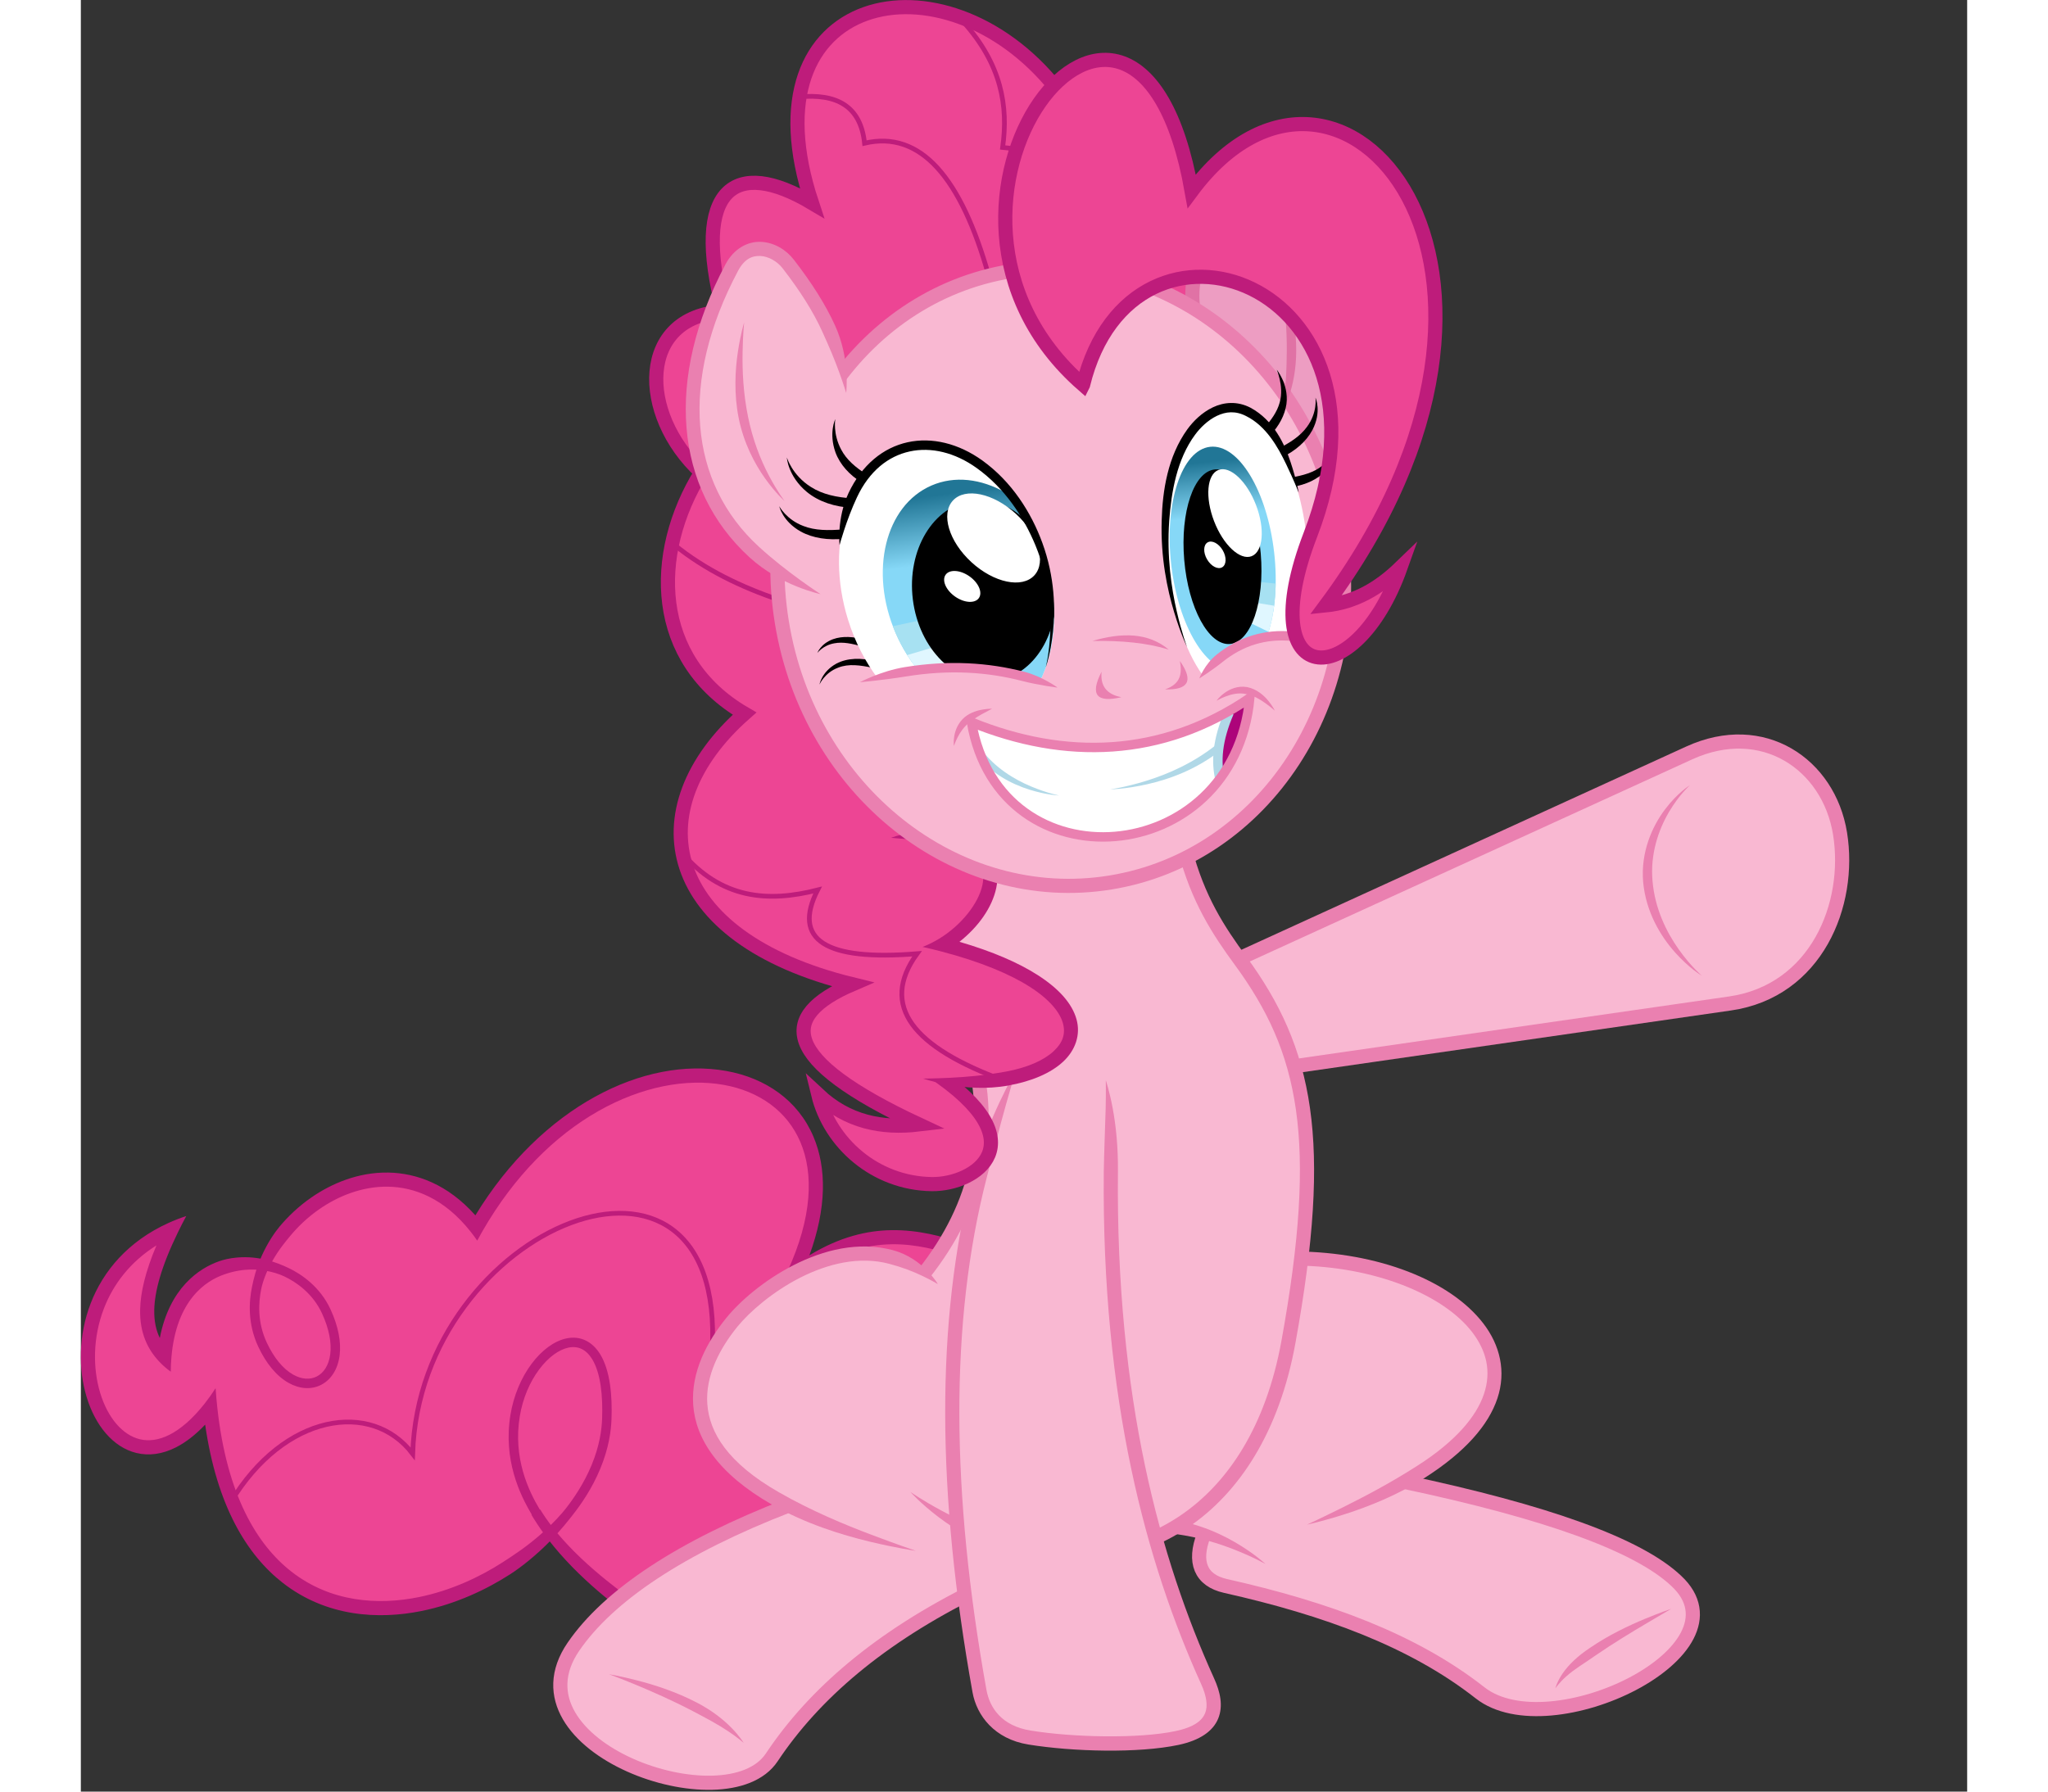
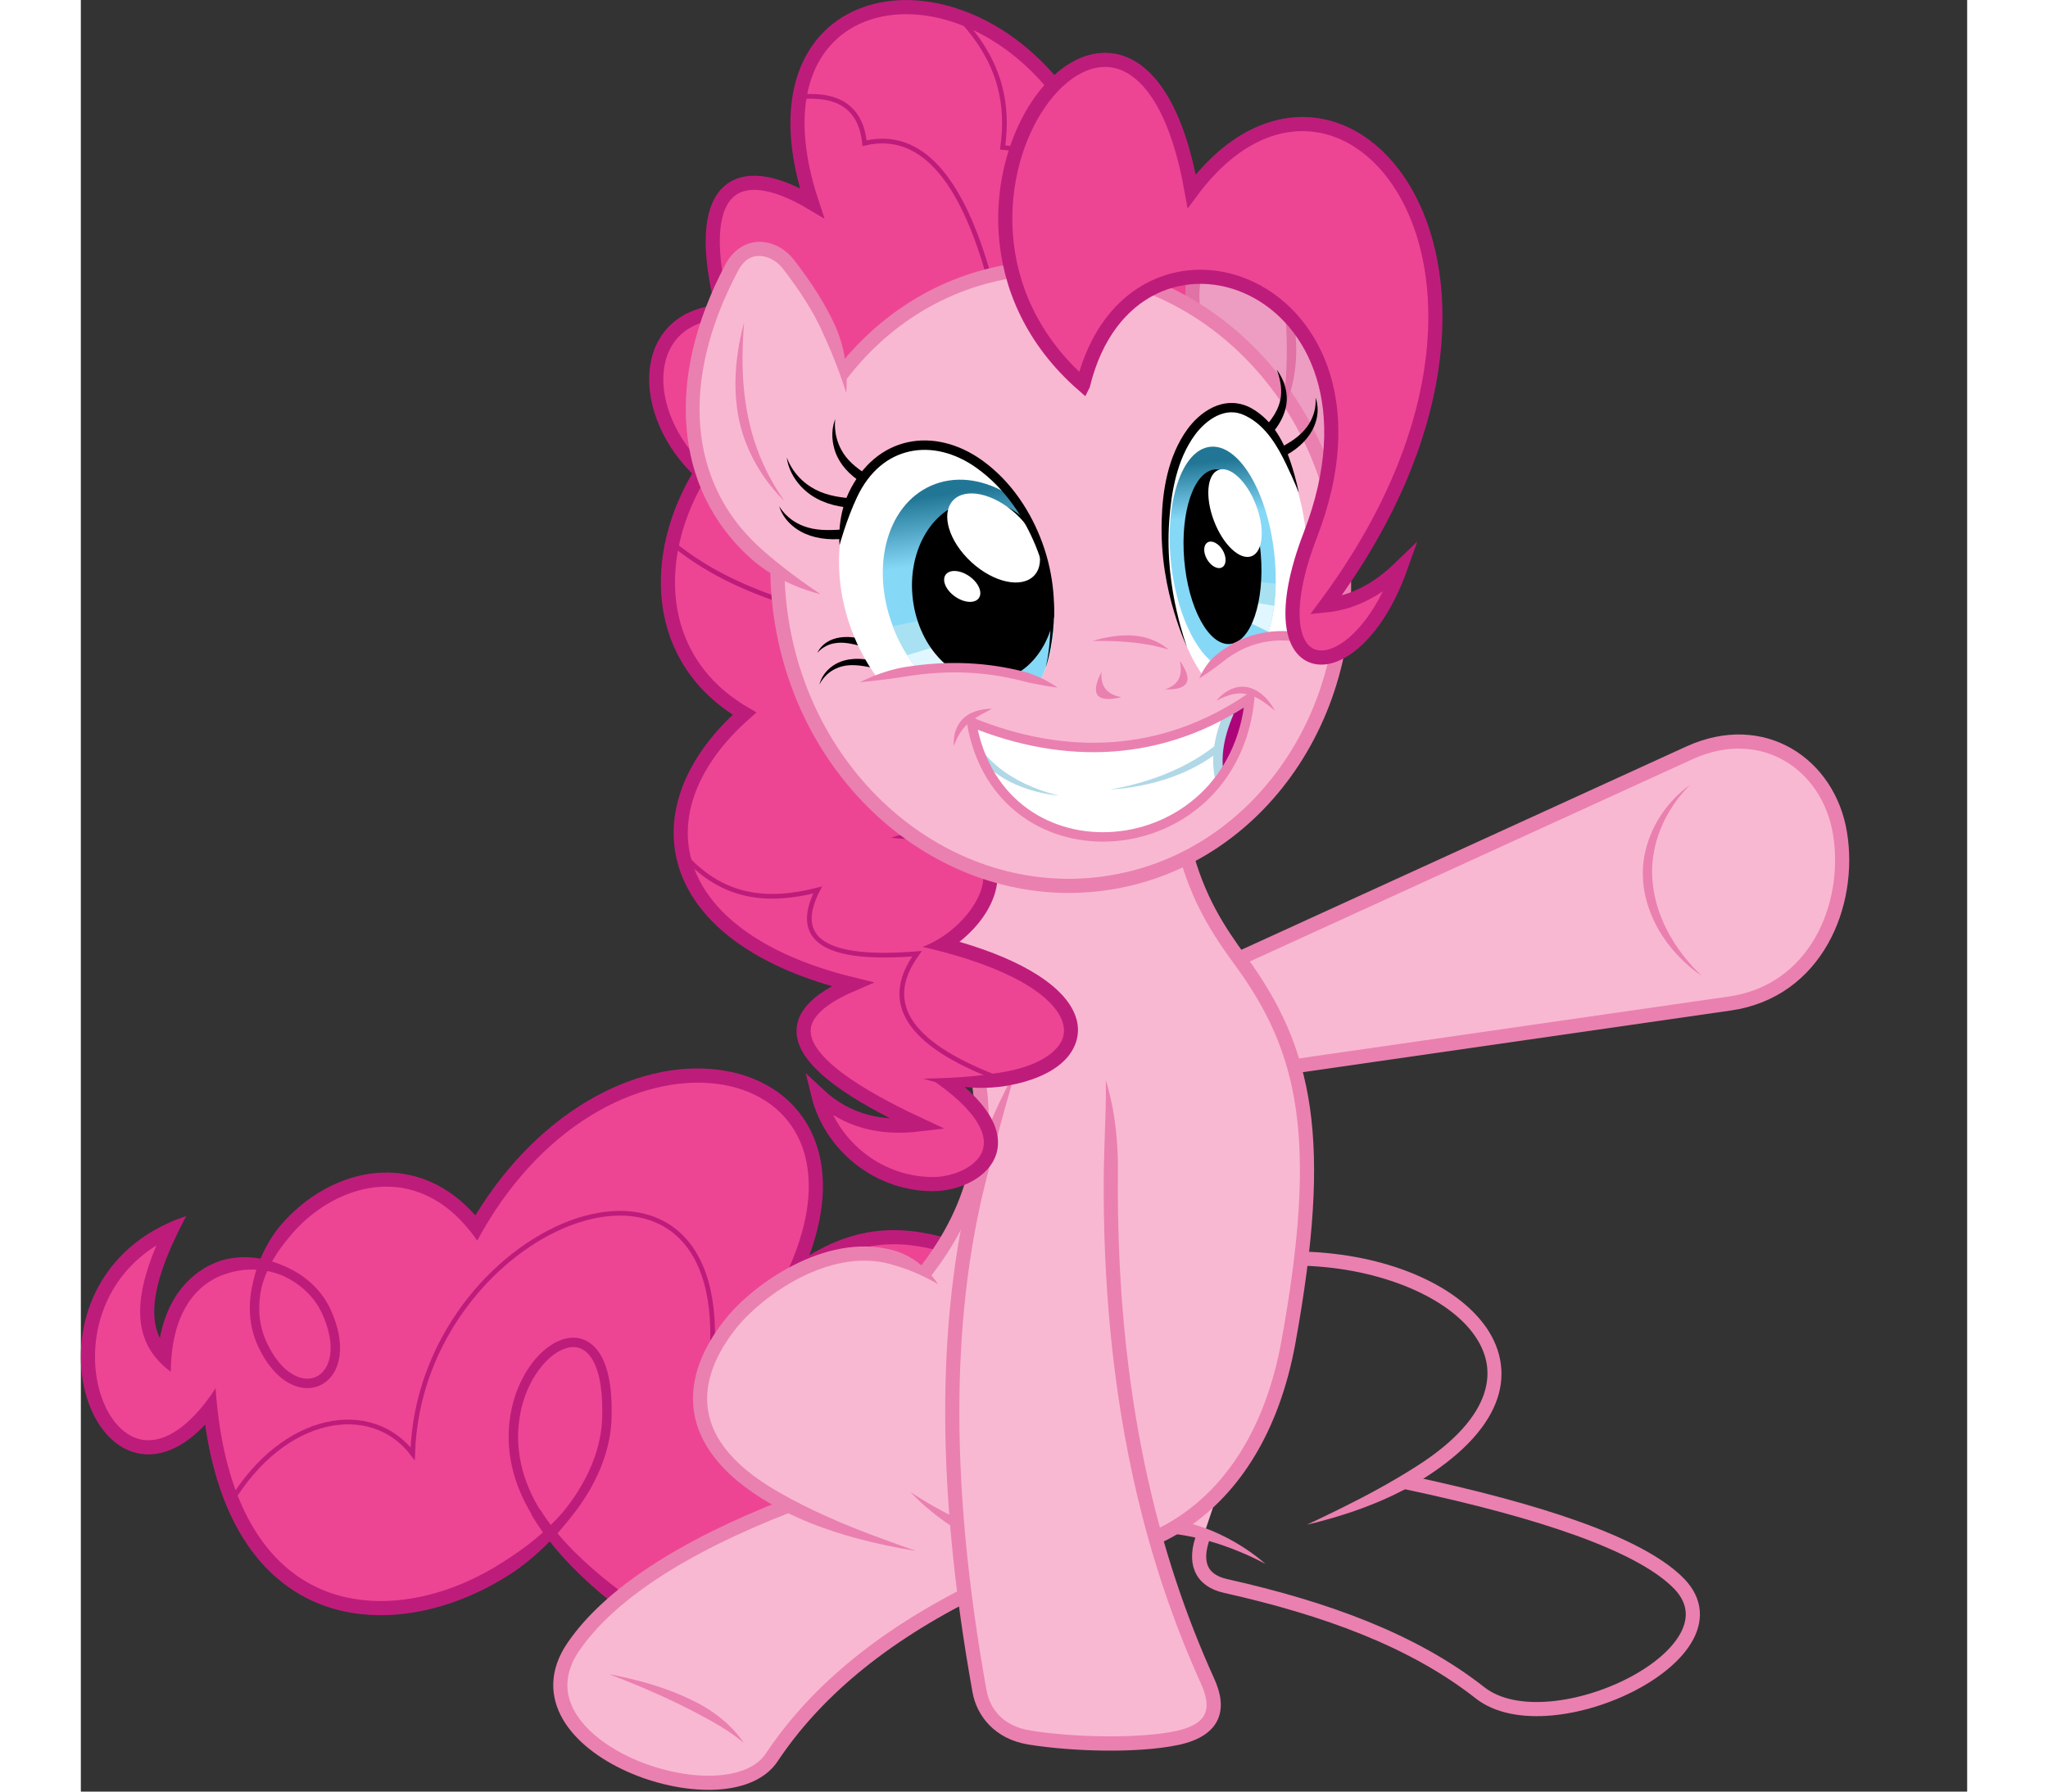
<svg xmlns="http://www.w3.org/2000/svg" xmlns:ns1="http://www.inkscape.org/namespaces/inkscape" xmlns:ns2="http://sodipodi.sourceforge.net/DTD/sodipodi-0.dtd" xmlns:xlink="http://www.w3.org/1999/xlink" width="400" height="350" id="svg2" version="1.1" ns1:version="0.48+devel r13151" viewBox="0 0 400 380" ns2:docname="Vector.svg" ns1:export-filename="/home/dasprid/Pictures/Vector/Mane 6 &amp; Spike/Pinkie Pie/Pinkie found it/Export" ns1:export-xdpi="1440" ns1:export-ydpi="1440">
  <rect x="0" y="0" width="400" height="380" fill="#333333" stroke="none" />
  <defs id="defs4">
    <ns1:path-effect effect="clone_original" linkedpath="#path4405" id="path-effect4411" is_visible="true" />
    <ns1:path-effect effect="powerstroke" id="path-effect4407" is_visible="true" offset_points="0,1.5 | 0.522,1.085 | 0.522,1 | 2.192,1 | 2.339,1.5 | 7.185,1 | 5.733,1 | 5.423,1.5 | 7.378,1.5 | 2,1 | 10,1.5" sort_points="true" interpolator_type="CubicBezierSmooth" interpolator_beta="0.2" start_linecap_type="butt" linejoin_type="extrp_arc" miter_limit="4" end_linecap_type="butt" />
    <ns1:path-effect effect="clone_original" linkedpath="#path4380" id="path-effect4399" is_visible="true" />
    <ns1:path-effect effect="clone_original" linkedpath="#path4388" id="path-effect4394" is_visible="true" />
    <ns1:path-effect effect="taper_stroke" id="path-effect4392" is_visible="true" stroke_width="2" attach_start="0.5" end_offset="0.5" smoothing="0.5" jointype="extrapolated" miter_limit="100" />
    <ns1:path-effect effect="taper_stroke" id="path-effect4386" is_visible="true" stroke_width="3" attach_start="1e-07" end_offset="1" smoothing="0.5" jointype="extrapolated" miter_limit="100" />
    <ns1:path-effect effect="taper_stroke" id="path-effect4382" is_visible="true" stroke_width="3" attach_start="0.152" end_offset="1e-07" smoothing="0.5" jointype="extrapolated" miter_limit="100" />
    <ns1:path-effect effect="clone_original" linkedpath="#path4358" id="path-effect4374" is_visible="true" />
    <ns1:path-effect effect="clone_original" linkedpath="#path4344" id="path-effect4369" is_visible="true" />
    <ns1:path-effect effect="clone_original" linkedpath="#path4340" id="path-effect4364" is_visible="true" />
    <ns1:path-effect effect="taper_stroke" id="path-effect4362" is_visible="true" stroke_width="2" attach_start="0.5" end_offset="0.5" smoothing="0.5" jointype="extrapolated" miter_limit="100" />
    <ns1:path-effect effect="taper_stroke" id="path-effect4356" is_visible="true" stroke_width="2" attach_start="0.5" end_offset="0.5" smoothing="0.5" jointype="extrapolated" miter_limit="100" />
    <ns1:path-effect effect="taper_stroke" id="path-effect4352" is_visible="true" stroke_width="3" attach_start="0.26" end_offset="0.284" smoothing="0.5" jointype="extrapolated" miter_limit="100" />
    <ns1:path-effect effect="taper_stroke" id="path-effect4346" is_visible="true" stroke_width="3" attach_start="0.237" end_offset="0.2" smoothing="0.5" jointype="extrapolated" miter_limit="100" />
    <ns1:path-effect effect="taper_stroke" id="path-effect4342" is_visible="true" stroke_width="3" attach_start="1e-07" end_offset="0.235" smoothing="0.5" jointype="extrapolated" miter_limit="100" />
    <ns1:path-effect effect="clone_original" linkedpath="#path4331" id="path-effect4335" is_visible="true" />
    <ns1:path-effect effect="taper_stroke" id="path-effect4333" is_visible="true" stroke_width="3" attach_start="0.2" end_offset="1" smoothing="0.5" jointype="extrapolated" miter_limit="100" />
    <ns1:path-effect effect="clone_original" linkedpath="#path4310" id="path-effect4326" is_visible="true" />
    <ns1:path-effect effect="taper_stroke" id="path-effect4308" is_visible="true" stroke_width="3" attach_start="0.2" end_offset="0.2" smoothing="0.5" jointype="extrapolated" miter_limit="100" />
    <ns1:path-effect effect="taper_stroke" id="path-effect4289" is_visible="true" stroke_width="2" attach_start="0.5" end_offset="0.5" smoothing="0.5" jointype="extrapolated" miter_limit="100" />
    <ns1:path-effect effect="ellipse_5pts" id="path-effect4287" is_visible="true" />
    <ns1:path-effect effect="taper_stroke" id="path-effect4279" is_visible="true" stroke_width="2" attach_start="1e-07" end_offset="1" smoothing="0.5" jointype="extrapolated" miter_limit="100" />
    <ns1:path-effect effect="taper_stroke" id="path-effect4277" is_visible="true" stroke_width="2" attach_start="1e-07" end_offset="1" smoothing="0.5" jointype="extrapolated" miter_limit="100" />
    <ns1:path-effect effect="taper_stroke" id="path-effect4275" is_visible="true" stroke_width="2" attach_start="1e-07" end_offset="1" smoothing="0.5" jointype="extrapolated" miter_limit="100" />
    <ns1:path-effect effect="taper_stroke" id="path-effect4267" is_visible="true" stroke_width="2" attach_start="1" end_offset="0.411" smoothing="0.5" jointype="extrapolated" miter_limit="100" />
    <ns1:path-effect effect="ellipse_5pts" id="path-effect4256" is_visible="true" />
    <ns1:path-effect effect="taper_stroke" id="path-effect4252" is_visible="true" stroke_width="2" attach_start="0.2" end_offset="0.2" smoothing="0.5" jointype="extrapolated" miter_limit="100" />
    <linearGradient ns1:collect="always" id="linearGradient4227">
      <stop style="stop-color:#217696;stop-opacity:1" offset="0" id="stop4229" />
      <stop style="stop-color:#86d8f7;stop-opacity:1" offset="1" id="stop4231" />
    </linearGradient>
    <ns1:path-effect effect="ellipse_5pts" id="path-effect4225" is_visible="true" />
    <ns1:path-effect effect="ellipse_5pts" id="path-effect4213" is_visible="true" />
    <ns1:path-effect effect="ellipse_5pts" id="path-effect4209" is_visible="true" />
    <ns1:path-effect effect="ellipse_5pts" id="path-effect4205" is_visible="true" />
    <ns1:path-effect effect="clone_original" linkedpath="#path4178" id="path-effect4198" is_visible="true" />
    <ns1:path-effect effect="taper_stroke" id="path-effect4194" is_visible="true" stroke_width="1.5" attach_start="1e-07" end_offset="1" smoothing="0.5" jointype="extrapolated" miter_limit="100" />
    <ns1:path-effect effect="taper_stroke" id="path-effect4190" is_visible="true" stroke_width="1.5" attach_start="1e-07" end_offset="1" smoothing="0.5" jointype="extrapolated" miter_limit="100" />
    <ns1:path-effect effect="taper_stroke" id="path-effect4176" is_visible="true" stroke_width="1.5" attach_start="0.5" end_offset="0.5" smoothing="0.5" jointype="extrapolated" miter_limit="100" />
    <ns1:path-effect effect="taper_stroke" id="path-effect4172" is_visible="true" stroke_width="1.5" attach_start="0.5" end_offset="0.5" smoothing="0.5" jointype="extrapolated" miter_limit="100" />
    <ns1:path-effect effect="clone_original" linkedpath="#path4112" id="path-effect4159" is_visible="true" />
    <ns1:path-effect effect="taper_stroke" id="path-effect4157" is_visible="true" stroke_width="1.5" attach_start="1e-07" end_offset="1" smoothing="0.5" jointype="extrapolated" miter_limit="100" />
    <ns1:path-effect effect="taper_stroke" id="path-effect4155" is_visible="true" stroke_width="1.5" attach_start="1e-07" end_offset="1" smoothing="0.5" jointype="extrapolated" miter_limit="100" />
    <ns1:path-effect effect="taper_stroke" id="path-effect4153" is_visible="true" stroke_width="2" attach_start="1e-07" end_offset="1" smoothing="0.5" jointype="extrapolated" miter_limit="100" />
    <ns1:path-effect effect="taper_stroke" id="path-effect4151" is_visible="true" stroke_width="2" attach_start="1e-07" end_offset="1" smoothing="0.5" jointype="extrapolated" miter_limit="100" />
    <ns1:path-effect effect="doeffectstacktest" id="path-effect4149" is_visible="true" step="1" point_param="0,0" path_param="M 0,100 100,0" />
    <ns1:path-effect effect="taper_stroke" id="path-effect4818" is_visible="true" stroke_width="2" attach_start="1e-07" end_offset="1" smoothing="0.5" jointype="extrapolated" miter_limit="100" />
    <ns1:path-effect effect="taper_stroke" id="path-effect4214" is_visible="true" stroke_width="2" attach_start="1" end_offset="0.2" smoothing="0.5" jointype="extrapolated" miter_limit="100" />
    <ns1:path-effect effect="ellipse_5pts" id="path-effect4201" is_visible="true" />
    <ns1:path-effect effect="taper_stroke" id="path-effect4195" is_visible="true" stroke_width="2" attach_start="0.2" end_offset="0.2" smoothing="0.5" jointype="extrapolated" miter_limit="100" />
    <ns1:path-effect effect="ellipse_5pts" id="path-effect4193" is_visible="true" />
    <linearGradient ns1:collect="always" id="linearGradient4148">
      <stop style="stop-color:#217696;stop-opacity:1" offset="0" id="stop4150" />
      <stop style="stop-color:#86d8f7;stop-opacity:1" offset="1" id="stop4152" />
    </linearGradient>
    <ns1:path-effect effect="ellipse_5pts" id="path-effect4146" is_visible="true" />
    <ns1:path-effect effect="ellipse_5pts" id="path-effect4134" is_visible="true" />
    <ns1:path-effect effect="ellipse_5pts" id="path-effect4130" is_visible="true" />
    <ns1:path-effect effect="ellipse_5pts" id="path-effect4126" is_visible="true" />
    <ns1:path-effect effect="taper_stroke" id="path-effect4118" is_visible="true" stroke_width="2" attach_start="0.5" end_offset="0.5" smoothing="0.5" jointype="extrapolated" miter_limit="100" />
    <ns1:path-effect effect="taper_stroke" id="path-effect4114" is_visible="true" stroke_width="3" attach_start="0.2" end_offset="0.512" smoothing="0.5" jointype="extrapolated" miter_limit="100" />
    <clipPath clipPathUnits="userSpaceOnUse" id="clipPath4152">
      <rect style="color:#000000;color-interpolation:sRGB;color-interpolation-filters:linearRGB;fill:#ffffff;fill-opacity:1;fill-rule:nonzero;stroke:none;stroke-width:8;paint-order:normal;marker:none;visibility:visible;display:inline;overflow:visible;isolation:auto;mix-blend-mode:normal;enable-background:accumulate;clip-rule:nonzero;color-rendering:auto;image-rendering:auto;shape-rendering:auto;text-rendering:auto" id="rect4154" width="865.714" height="818.571" x="-150" y="172.362" />
    </clipPath>
    <clipPath clipPathUnits="userSpaceOnUse" id="clipPath4158">
      <use x="0" y="0" xlink:href="#path4144" id="use4160" width="100%" height="100%" />
    </clipPath>
    <clipPath clipPathUnits="userSpaceOnUse" id="clipPath4208">
      <path style="fill:none;stroke:#ad047a;stroke-width:1px;stroke-linecap:butt;stroke-linejoin:miter;stroke-opacity:1" d="m 333.592,506.92 c -2.648,-3.515 -4.836,-7.736 -6.305,-12.467 -5.025,-16.186 0.26,-32.213 11.806,-35.798 11.546,-3.585 24.979,6.631 30.005,22.816 3.013,9.704 2.32,19.352 -1.207,26.295 -12.205,-4.328 -22.014,-3.888 -34.298,-0.846 z" id="path4210" ns1:connector-curvature="0" ns2:nodetypes="cssscc" />
    </clipPath>
    <clipPath clipPathUnits="userSpaceOnUse" id="clipPath4182">
      <path style="fill:none;stroke:#000000;stroke-width:1px;stroke-linecap:butt;stroke-linejoin:miter;stroke-opacity:1" d="m 351.92,516.514 2.545,-2.188 57.232,-5 3.125,1.473 -0.089,37.455 -62.009,0.179 z" id="path4184" ns1:connector-curvature="0" />
    </clipPath>
    <clipPath clipPathUnits="userSpaceOnUse" id="clipPath4237">
      <use x="0" y="0" xlink:href="#path4223" id="use4239" width="100%" height="100%" />
    </clipPath>
    <clipPath clipPathUnits="userSpaceOnUse" id="clipPath4259">
      <path style="fill:none;stroke:#ea80b0;stroke-width:1px;stroke-linecap:butt;stroke-linejoin:miter;stroke-opacity:1" d="m 402.551,506.331 c -3.96,-5.462 -6.862,-14.346 -7.513,-24.516 -1.103,-17.221 4.665,-31.609 12.883,-32.135 8.218,-0.526 15.775,13.007 16.878,30.229 0.443,6.916 -0.222,13.374 -1.709,18.662 -8.024,-1.117 -13.184,-0.164 -20.539,7.76 z" id="path4261" ns1:connector-curvature="0" ns2:nodetypes="cssscc" />
    </clipPath>
    <clipPath clipPathUnits="userSpaceOnUse" id="clipPath4314">
      <path style="fill:none;stroke:#000000;stroke-width:1px;stroke-linecap:butt;stroke-linejoin:miter;stroke-opacity:1" d="m 343.199,591.985 13.258,0.158 16.042,25.13 -48.125,9.286 -57.321,-73.482 -23.102,-211.104 254.558,1.01 -180.817,200.01 18.877,29.105 z" id="path4316" ns1:connector-curvature="0" ns2:nodetypes="cccccccccc" />
    </clipPath>
    <linearGradient ns1:collect="always" xlink:href="#linearGradient4148" id="linearGradient4416" gradientUnits="userSpaceOnUse" x1="349.698" y1="467.564" x2="351.674" y2="481.769" />
    <linearGradient ns1:collect="always" xlink:href="#linearGradient4227" id="linearGradient4418" gradientUnits="userSpaceOnUse" x1="405.641" y1="460.773" x2="406.835" y2="472.335" />
  </defs>
  <ns2:namedview id="base" pagecolor="#ffffff" bordercolor="#666666" borderopacity="1.0" ns1:pageopacity="0.0" ns1:pageshadow="2" ns1:zoom="1.979899" ns1:cx="174.29472" ns1:cy="293.3452" ns1:document-units="px" ns1:current-layer="layer2" showgrid="false" ns1:object-nodes="true" ns1:snap-global="false" fit-margin-top="0" fit-margin-left="0" fit-margin-right="0" fit-margin-bottom="0" />
  <g ns1:groupmode="layer" id="layer2" ns1:label="Pinkie Pie" style="display:inline" transform="translate(-164.618,-363.059)">
    <path style="fill:#ed4594" d="m 279.56,702.849 c -14.791,-11.147 -25.369,-24.193 -22.855,-39.522 2.691,-16.404 20.409,-24.947 19.445,0.758 -1.327,35.424 -76.283,69.92 -84.095,-2.399 -22.271,28.254 -41.056,-23.013 -8.207,-37.881 -6.999,14.404 -6.245,22 -1.515,27.022 2.194,-25.715 27.955,-23.501 34.345,-9.596 6.918,15.053 -6.617,21.718 -13.511,7.071 -9.816,-20.855 24.73,-51.045 45.331,-24.875 29,-50.443 89.164,-37.518 67.301,9.975 13.065,-9.937 23.947,-8.957 34.345,-5.556 l -8.809,62.152 z" id="path4413" ns1:connector-curvature="0" ns2:nodetypes="csscccssccccc" />
    <path style="fill:none;stroke:#be1c7b;stroke-width:1px;stroke-linecap:butt;stroke-linejoin:miter;stroke-opacity:1" d="m 196.348,681.762 c 11.4,-18.988 29.98,-21.737 38.638,-10.354 1.473,-48.345 66.501,-74.89 63.513,-21.845" id="path4409" ns1:connector-curvature="0" ns2:nodetypes="ccc" />
    <path style="fill:#be1c7b;stroke:none" d="m 280.463,701.652 c -2.323,-1.751 -6.08,-4.584 -9.827,-8.142 -3.848,-3.653 -6.403,-6.86 -8.073,-9.438 -0.203,-0.313 -0.381,-0.6 -0.535,-0.856 0,0 -0.073,0.044 -0.073,0.044 -2.433,-4.041 -5.706,-10.971 -4.263,-19.771 0.633,-3.861 2.147,-7.339 4.123,-9.98 1.979,-2.646 4.232,-4.206 6.188,-4.615 2.047,-0.429 3.769,0.369 5.041,2.444 1.815,2.961 2.291,7.807 2.107,12.71 -0.084,2.24 -0.514,5.612 -2.216,9.733 -1.679,4.064 -3.946,7.277 -5.475,9.23 -0.924,1.181 -2.537,2.983 -4.734,4.962 -3.411,3.072 -6.476,5.039 -8.664,6.449 -4.762,3.069 -10.904,6 -17.824,7.397 -8.489,1.713 -18.591,1.147 -27.009,-5.448 -7.203,-5.643 -13.663,-16.147 -15.683,-34.846 -0.145,-1.34 -0.262,-2.682 -0.353,-4.027 -0.718,1.124 -1.491,2.212 -2.317,3.26 -2.601,3.299 -5.117,5.429 -7.46,6.614 -2.321,1.174 -4.432,1.404 -6.305,0.948 -3.562,-0.866 -6.749,-4.402 -8.395,-9.838 -1.567,-5.176 -1.584,-11.708 0.789,-17.875 1.953,-5.075 5.514,-9.87 11.144,-13.395 -2.331,5.528 -3.378,9.942 -3.458,13.59 -0.112,5.081 1.671,8.53 4.048,11.054 0.746,0.792 1.567,1.51 2.452,2.144 0.003,-1.016 0.048,-2.032 0.134,-3.045 1.044,-12.241 7.369,-16.26 11.168,-17.575 0.719,-0.249 1.76,-0.591 3.107,-0.816 3.884,-0.649 7.473,0.184 9.696,1.24 2.449,1.164 6,3.558 7.971,7.846 1.506,3.278 2.05,6.246 1.735,8.664 -0.311,2.385 -1.425,3.974 -2.855,4.7 -1.389,0.705 -3.161,0.645 -4.999,-0.391 -2.121,-1.194 -4.063,-3.526 -5.578,-6.746 -2.039,-4.332 -1.802,-8.538 -1.185,-11.489 0.285,-1.364 0.998,-3.488 2.355,-5.885 1.38,-2.438 2.838,-4.166 3.813,-5.342 1.579,-1.903 3.643,-3.918 6.223,-5.696 3.807,-2.624 8.875,-4.798 14.476,-4.709 5.515,0.088 11.909,2.414 17.565,9.599 0.471,0.599 0.923,1.212 1.353,1.841 0.366,-0.679 0.741,-1.352 1.126,-2.021 6.733,-11.711 15.341,-20.22 24.56,-25.452 9.19,-5.216 18.681,-6.98 26.598,-5.558 7.528,1.353 13.449,5.553 16.247,12.136 2.833,6.664 2.54,15.945 -2.768,27.474 -1.178,2.56 -2.517,5.042 -4.009,7.432 1.942,-2.033 4.042,-3.909 6.28,-5.611 7.817,-5.946 14.413,-7.538 19.836,-7.626 5.268,-0.085 10.098,1.309 13.135,2.302 l 0.933,-2.851 c -3.12,-1.02 -8.324,-2.542 -14.123,-2.444 -5.017,0.085 -10.813,1.329 -17.374,5.336 3.653,-9.971 3.686,-18.517 0.851,-25.186 -3.26,-7.669 -10.13,-12.415 -18.478,-13.915 -17.435,-3.132 -39.157,7.563 -53.2,30.625 -5.88,-6.615 -12.52,-8.973 -18.465,-9.074 -6.417,-0.109 -12.087,2.364 -16.248,5.232 -2.832,1.952 -5.097,4.164 -6.828,6.246 -1.027,1.236 -2.515,3.404 -3.741,6.125 -1.263,2.806 -1.757,5.052 -2.081,6.605 -0.67,3.212 -0.947,7.904 1.337,12.757 1.618,3.439 3.798,6.167 6.406,7.637 2.297,1.294 4.784,1.498 6.886,0.431 2.149,-1.091 3.566,-3.349 3.94,-6.228 0.375,-2.893 -0.301,-6.257 -1.908,-9.754 -2.235,-4.863 -6.236,-7.536 -8.93,-8.817 -2.475,-1.176 -6.224,-2.616 -10.895,-2.216 -1.596,0.137 -2.885,0.466 -3.747,0.765 -4.33,1.501 -10.587,5.683 -12.647,16.305 -0.767,-1.587 -1.229,-3.526 -1.175,-5.982 0.086,-3.889 1.458,-9.106 5.005,-16.407 0.57,-1.172 1.163,-2.333 1.781,-3.481 -1.275,0.418 -2.526,0.905 -3.749,1.459 -8.625,3.904 -13.895,10.243 -16.528,17.083 -2.621,6.81 -2.607,14.042 -0.855,19.829 1.807,5.968 5.543,10.664 10.557,11.884 2.657,0.646 5.505,0.269 8.368,-1.18 2.081,-1.053 4.162,-2.665 6.215,-4.832 2.468,17.228 8.861,27.609 16.392,33.51 9.337,7.315 20.434,7.847 29.452,6.027 7.366,-1.486 13.854,-4.593 18.856,-7.816 2.184,-1.407 5.453,-3.93 8.685,-7.267 2.192,-2.263 3.662,-4.154 4.663,-5.433 1.589,-2.03 3.974,-5.403 5.749,-9.699 1.808,-4.377 2.275,-7.989 2.366,-10.422 0.185,-4.936 -0.25,-10.321 -2.4,-13.83 -1.64,-2.675 -4.17,-3.982 -7.156,-3.356 -2.596,0.544 -5.229,2.5 -7.38,5.375 -2.178,2.911 -3.812,6.691 -4.495,10.854 -1.555,9.482 1.986,16.913 4.523,21.126 0,0 -0.073,0.044 -0.073,0.044 0.162,0.27 0.347,0.573 0.555,0.906 1.734,2.774 4.201,6.17 8.068,10.135 3.693,3.786 7.535,6.914 9.865,8.67 l 1.806,-2.396 z" id="path4405" ns1:connector-curvature="0" ns2:nodetypes="csscccssccc" ns1:path-effect="#path-effect4407" ns1:original-d="m 279.55972,702.84941 c -14.79071,-11.14707 -25.36927,-24.19259 -22.8547,-39.52222 2.69088,-16.40449 20.40867,-24.94735 19.44543,0.75762 -1.32744,35.42398 -76.28267,69.91966 -84.0952,-2.39911 -22.27106,28.25364 -41.05609,-23.01312 -8.20749,-37.88072 -6.99891,14.40429 -6.2448,22.00007 -1.51523,27.02158 2.19376,-25.71505 27.95498,-23.50075 34.34519,-9.59645 6.91816,15.05307 -6.61709,21.71786 -13.51079,7.07107 -9.81588,-20.85544 24.73007,-51.04536 45.3306,-24.87501 29.00038,-50.44317 89.16382,-37.51772 67.30141,9.97526 13.06545,-9.93721 23.94745,-8.95715 34.34519,-5.55584" />
-     <path style="fill:#f9b8d2" d="m 422.369,629.992 -27.292,56.138 7.657,2.514 c -2.221,5.734 -0.665,9.61 4.609,10.795 21.282,4.781 39.775,11.506 53.98,22.666 14.909,11.713 57.567,-8.914 41.605,-23.738 -8.115,-7.685 -27.72,-14.663 -57.676,-21.004 38.845,-21.974 12.045,-47.021 -22.885,-47.371 z" transform="translate(-7.3563764e-6,0)" id="path4396" ns1:connector-curvature="0" ns2:nodetypes="cccssccc" />
+     <path style="fill:#f9b8d2" d="m 422.369,629.992 -27.292,56.138 7.657,2.514 z" transform="translate(-7.3563764e-6,0)" id="path4396" ns1:connector-curvature="0" ns2:nodetypes="cccssccc" />
    <path style="fill:#ea80b0;stroke:none" d="m 392.834,685.063 c 6.637,0.34 12.379,2.681 16.592,5.14 4.108,2.397 6.378,4.566 6.378,4.566 0,0 -2.728,-1.556 -7.03,-3.213 -4.489,-1.729 -9.946,-3.208 -16.088,-3.497 l 0.147,-2.996 z" id="path4384" ns1:connector-curvature="0" ns2:nodetypes="cc" ns1:path-effect="#path-effect4386" ns1:original-d="m 392.75994,686.5607 c 8.78703,0.43237 16.27341,3.57442 23.0441,8.20749" />
    <path style="fill:#ea80b0;stroke:none" d="m 449.612,676.498 c -5.829,3.716 -11.982,6.121 -16.873,7.694 -4.81,1.547 -8.096,2.242 -8.096,2.242 0,0 3.05,-1.41 7.531,-3.634 4.673,-2.319 10.139,-5.195 15.823,-8.831 8.212,-5.243 12.585,-10.516 14.167,-15.272 1.582,-4.756 0.552,-9.092 -2.505,-13.082 -6.113,-7.981 -20.746,-13.958 -37.305,-14.123 l 0.03,-3 c 17.246,0.173 32.613,6.102 39.657,15.299 3.522,4.599 4.86,10.17 2.97,15.853 -1.89,5.683 -6.829,11.381 -15.4,16.853 z" id="path4380" ns1:connector-curvature="0" ns2:nodetypes="cc" ns1:path-effect="#path-effect4382" ns1:original-d="m 424.64288,686.43443 c 66.88769,-23.45599 37.60282,-56.04288 -2.27285,-56.44227" />
    <path style="fill:#f9b8d2;stroke:#ea80b0;stroke-width:3" d="m 408.354,567.236 97.327,-44.477 c 15.608,-7.133 29.593,2.396 31.978,17.073 2.456,15.111 -5.056,33.431 -23.33,36.065 l -95.873,13.816" id="path4350" ns1:connector-curvature="0" ns2:nodetypes="csssc" />
    <path d="m 347.143,531.291 -8.035,53.393 17.053,7.59 c -0.739,15.026 -3.096,29.382 -12.699,40.74 -15.28,-10.898 -34.432,2.68 -40.783,10.5 -8.086,9.957 -13.555,25.722 12.006,38.846 l -0.021,0.035 c -22.805,8.842 -38.118,19.042 -45.582,29.926 -14.612,21.307 32.509,37.822 42.047,23.484 8.962,-13.472 22.948,-25.479 43.184,-35.48 l 9.127,-8.896 c 24.749,6.17 50.622,-7.192 57.256,-43.73 7.804,-42.982 3.801,-61.82 -10.158,-80.871 -4.626,-6.314 -9.05,-13.028 -11.785,-23.57 l -51.607,-11.965 z" transform="translate(-7.3563764e-6,0)" id="path4376" style="fill:#f9b8d2" ns1:connector-curvature="0" />
    <path style="fill:none;stroke:#ea80b0;stroke-width:3;stroke-linecap:butt;stroke-linejoin:miter;stroke-miterlimit:4;stroke-opacity:1;stroke-dasharray:none" d="m 354.311,700.324 c -20.236,10.002 -34.222,22.01 -43.184,35.482 -9.538,14.338 -56.659,-2.179 -42.048,-23.486 7.464,-10.884 22.778,-21.084 45.583,-29.926" id="path4358" ns1:connector-curvature="0" ns2:nodetypes="cssc" />
    <path style="fill:none;stroke:#ea80b0;stroke-width:3;stroke-linecap:butt;stroke-linejoin:miter;stroke-miterlimit:4;stroke-opacity:1;stroke-dasharray:none" d="m 343.326,633.275 c 11.696,-14.753 14.819,-30.578 10.354,-47.351" id="path4348" ns1:connector-curvature="0" ns2:nodetypes="cc" />
    <path style="fill:#ea80b0;stroke:none" d="m 312.658,679.579 c 6.907,3.959 13.891,6.841 19.638,9.017 5.591,2.116 9.387,3.394 9.387,3.394 0,0 -3.967,-0.543 -9.83,-1.958 -5.948,-1.435 -13.517,-3.762 -20.685,-7.849 -11.469,-6.557 -16.17,-13.976 -16.693,-21.086 -0.523,-7.11 3.01,-13.571 7.036,-18.529 l 0,0 c 2.872,-3.536 7.999,-7.986 14.269,-11.178 6.27,-3.193 13.73,-5.123 21.055,-3.166 3.103,0.838 5.538,2.616 7.179,4.269 1.606,1.617 2.34,2.929 2.34,2.929 0,0 -1.284,-0.783 -3.217,-1.709 -2.078,-0.996 -4.352,-1.871 -7.077,-2.59 -6.352,-1.697 -13.074,-0.036 -18.919,2.941 -5.846,2.977 -10.766,7.274 -13.302,10.396 l 0,0 c -3.758,4.627 -6.812,10.443 -6.373,16.417 0.439,5.974 4.248,12.446 15.19,18.702 z" id="path4344" ns1:connector-curvature="0" ns2:nodetypes="csc" ns1:path-effect="#path-effect4346" ns1:original-d="m 341.6841,691.99027 c -55.30409,-14.08242 -49.21389,-35.90781 -39.00708,-48.47606 6.75923,-8.32305 28.02033,-23.17311 43.67903,-8.09248" />
    <path style="fill:#ea80b0;stroke:none" d="m 400.202,542.878 c 2.675,10.312 6.948,16.789 11.544,23.062 l 0,0 c 7.079,9.661 11.71,19.429 13.515,32.137 1.805,12.708 0.825,28.315 -3.092,49.888 l 0,0 c -3.413,18.795 -11.898,31.766 -22.846,39.118 -10.947,7.351 -24.283,9.035 -37.156,5.581 -6.438,-1.733 -11.782,-4.866 -15.717,-7.862 -3.82,-2.908 -5.914,-5.297 -5.914,-5.297 0,0 2.602,1.824 6.727,4.035 4.349,2.331 9.547,4.585 15.681,6.226 12.14,3.257 24.516,1.669 34.706,-5.174 10.19,-6.842 18.266,-18.986 21.566,-37.163 l 0,0 c 3.887,-21.409 4.809,-36.712 3.074,-48.931 -1.735,-12.219 -6.084,-21.395 -12.965,-30.786 l 0,0 c -4.656,-6.355 -9.233,-13.308 -12.028,-24.081 l 2.904,-0.753 z" id="path4340" ns1:connector-curvature="0" ns2:nodetypes="cssc" ns1:path-effect="#path-effect4342" ns1:original-d="m 398.75,543.25505 c 2.73503,10.5426 7.1596,17.2578 11.78571,23.57143 13.9593,19.05141 17.9609,37.88902 10.15691,80.87119 -8.7726,48.31704 -51.18759,56.13175 -80.15691,31.80738" />
    <path style="fill:#f9b8d2" d="m 362.857,590.219 c -15.338,35.287 -17.065,79.299 -7.679,131.518 0.795,4.423 3.976,8.785 10.615,9.858 9.296,1.503 23.153,1.814 31.266,0.097 8.523,-1.804 8.911,-6.713 6.511,-12.009 -11.558,-25.51 -21.013,-59.883 -20.536,-108.214 0.068,-6.915 0.014,-12.531 -1.071,-19.286" id="path4337" ns1:connector-curvature="0" />
    <path style="fill:#ea80b0;stroke:none" d="m 353.815,612.06 c 2.998,-11.629 9.042,-21.84 9.042,-21.84 0,0 -0.863,2.835 -2.048,7.071 -1.516,5.417 -2.331,8.701 -4.089,15.519 -7.921,30.718 -7.549,67.029 -0.065,108.663 l 0,0 c 0.702,3.906 3.297,7.659 9.378,8.643 l 0,0 c 9.096,1.471 22.978,1.748 30.716,0.11 l 0,0 c 3.996,-0.846 5.647,-2.258 6.273,-3.794 0.626,-1.535 0.298,-3.667 -0.817,-6.128 l 0,0 C 390.565,694.611 381.056,659.989 381.536,611.455 l 0,10e-6 1e-5,-2.1e-4 0,0 c 0.022,-2.345 0.371,-12.073 0.396,-13.214 0.081,-3.608 0.032,-6.056 0.032,-6.056 0,0 0.789,2.319 1.461,5.934 0.703,3.779 1.163,8.335 1.11,13.366 l 0,0 0,2e-4 0,10e-6 c -0.476,48.129 8.926,82.252 20.402,107.58 l 0,0 c 1.284,2.834 1.961,5.805 0.863,8.499 -1.099,2.694 -3.903,4.638 -8.43,5.596 l 0,0 c -8.487,1.796 -22.321,1.452 -31.816,-0.083 l 0,0 c -7.196,-1.164 -10.964,-6.134 -11.852,-11.074 l 0,0 c -7.535,-41.916 -7.956,-78.65 0.113,-109.943 z" id="path4331" ns1:connector-curvature="0" ns2:nodetypes="csssssc" ns1:path-effect="#path-effect4333" ns1:original-d="m 362.85714,590.21934 c -15.33847,35.28687 -17.06523,79.2988 -7.67857,131.51785 0.7951,4.42318 3.97621,8.78468 10.61502,9.8584 9.29585,1.50346 23.15332,1.81356 31.26635,0.0966 8.52251,-1.80362 8.91099,-6.71253 6.51149,-12.00854 -11.55806,-25.5101 -21.01325,-59.88264 -20.53572,-108.21428 0.0683,-6.91539 0.0141,-12.53072 -1.07142,-19.28572" />
    <path style="fill:#ed4594" d="m 347.143,531.291 73.839,-117.054 -28.661,-0.714 -20.982,-31.875 c -23.709,-29.528 -66.555,-20.377 -51.696,24.464 -16.314,-9.705 -25.614,-3.259 -18.75,23.036 -18.134,0.949 -18.141,21.732 -4.732,34.107 -10.754,17.377 -10.34,39.764 9.196,51.161 -22.904,20.243 -17.663,47.492 22.857,57.411 -15.675,6.729 -15.415,15.946 14.107,29.732 -7.874,0.931 -15.146,-0.548 -21.339,-6.339 2.482,10.202 12.007,18.829 24.102,18.992 8.637,0.116 21.019,-7.703 4.104,-21.015 36.534,-0.494 30.29,-24.645 -1.446,-29.608 5.645,-3.717 8.302,-9.384 10.104,-15.608" id="path4328" ns1:connector-curvature="0" ns2:nodetypes="csscccccccccccc" />
    <path style="fill:none;stroke:#be1c7b;stroke-width:1px;stroke-linecap:butt;stroke-linejoin:miter;stroke-opacity:1" d="m 351.696,367.63 c 8.162,9.09 9.618,17.941 8.393,26.696 3.344,0.27 4.99,1.218 6.696,2.143" id="path4318" ns1:connector-curvature="0" ns2:nodetypes="ccc" />
    <path style="fill:none;stroke:#be1c7b;stroke-width:1px;stroke-linecap:butt;stroke-linejoin:miter;stroke-opacity:1" d="m 316.875,383.612 c 7.891,-0.748 13.099,1.826 13.929,9.821 11.911,-2.803 20.488,7.363 26.339,28.125" id="path4320" ns1:connector-curvature="0" ns2:nodetypes="ccc" />
    <path style="fill:none;stroke:#be1c7b;stroke-width:1px;stroke-linecap:butt;stroke-linejoin:miter;stroke-opacity:1" d="m 290.357,478.523 c 6.682,5.446 14.298,9.024 22.321,11.786" id="path4322" ns1:connector-curvature="0" ns2:nodetypes="cc" />
    <path style="fill:none;stroke:#be1c7b;stroke-width:1px;stroke-linecap:butt;stroke-linejoin:miter;stroke-opacity:1" d="m 291.934,543.75 c 8.475,10.06 18.431,10.749 28.916,8.081 -5.363,10.532 1.533,15.1 21.087,13.511 -8.029,11.065 -0.801,19.87 18.435,26.895" id="path4324" ns1:connector-curvature="0" ns2:nodetypes="cccc" />
    <path style="fill:none;stroke:#be1c7b;stroke-width:3;stroke-linecap:butt;stroke-linejoin:miter;stroke-miterlimit:4;stroke-opacity:1;stroke-dasharray:none" d="m 345.154,590.294 c 22.717,15.07 9.176,24.041 -0.07,23.917 -12.095,-0.162 -21.62,-8.789 -24.102,-18.992 6.194,5.791 13.465,7.27 21.339,6.339 -29.522,-13.786 -29.782,-23.003 -14.107,-29.732 -40.52,-9.919 -45.761,-37.168 -22.857,-57.411 -19.536,-11.396 -19.951,-33.784 -9.196,-51.161 -13.409,-12.376 -13.402,-33.158 4.732,-34.107 -6.864,-26.295 2.436,-32.741 18.75,-23.036 -14.859,-44.841 27.987,-53.992 51.696,-24.464 l 20.982,31.875 28.661,0.714 -73.839,117.054" id="path4310" ns1:connector-curvature="0" ns2:nodetypes="csccccccccccc" clip-path="url(#clipPath4314)" />
    <path style="fill:#be1c7b;stroke:none;display:inline" d="m 349.419,542.519 c -3.112,-0.785 -6.149,-1.142 -8.759,-1.391 -2.513,-0.239 -4.231,-0.373 -4.231,-0.373 0,0 1.607,-0.615 4.149,-1.13 2.566,-0.52 6.02,-0.874 9.56,-0.018 3.495,0.862 5.984,2.454 7.415,4.596 1.431,2.142 1.71,4.727 1.175,7.232 -0.881,4.128 -3.807,8.234 -7.798,11.381 7.102,2.074 12.56,4.474 16.571,7.041 4.575,2.927 7.327,6.087 8.25,9.386 0.923,3.298 -0.242,6.605 -2.854,9.02 -2.613,2.414 -6.584,4.13 -11.642,5.045 -4.65,0.833 -9.11,0.464 -12.537,-0.144 -3.363,-0.596 -5.504,-1.336 -5.504,-1.336 0,0 2.267,-0.005 5.602,-0.163 3.525,-0.167 7.503,-0.506 11.905,-1.309 4.672,-0.845 8.137,-2.445 10.14,-4.296 2.002,-1.85 2.632,-3.756 2.001,-6.008 -0.63,-2.252 -2.778,-4.98 -6.978,-7.667 -4.2,-2.688 -10.391,-5.319 -18.807,-7.521 -1.314,-0.344 -2.634,-0.664 -3.96,-0.962 1.235,-0.484 2.425,-1.075 3.556,-1.768 l 0,0 c 4.737,-2.903 8.305,-7.503 9.121,-11.325 0.408,-1.911 0.188,-3.556 -0.736,-4.939 -0.924,-1.383 -2.647,-2.612 -5.639,-3.35 z" id="path4291" ns1:connector-curvature="0" ns2:nodetypes="ccc" ns1:path-effect="#path-effect4308" ns1:original-d="m 336.42857,540.75505 c 28.62888,-3.4049 23.623,14.93775 11.02811,22.6569 42.62264,11.14856 30.24014,33.33322 -4.24239,28.41453" />
    <path style="fill:#ed9dc2;stroke:#e072a5;stroke-width:3;stroke-linecap:butt;stroke-linejoin:miter;stroke-miterlimit:4;stroke-opacity:1;stroke-dasharray:none" d="m 400.446,428.166 c -0.504,-4.494 0.415,-8.869 2.768,-13.125 l 40.804,5.536 -13.304,55.893 L 406.25,448.523" id="path4283" ns1:connector-curvature="0" ns2:nodetypes="cccc" />
    <path style="fill:#f9b8d2;stroke:#ea80b0;stroke-width:3;stroke-linecap:butt;stroke-linejoin:miter;stroke-miterlimit:4;stroke-opacity:1;stroke-dasharray:none" d="m 382.946,550.237 c -32.662,5.309 -63.858,-19.414 -69.679,-55.221 -5.821,-35.807 15.938,-69.139 48.6,-74.449 32.662,-5.309 63.858,19.414 69.679,55.221 5.821,35.807 -15.938,69.139 -48.6,74.449" id="path4285" ns1:connector-curvature="0" ns1:path-effect="#path-effect4287" ns1:original-d="m 380.57497,550.56892 -68.05903,-61.99812 46.34075,-67.42768 52.2754,15.40483 15.65736,78.41309" />
    <path style="fill:#e072a5;stroke:none" d="m 420.344,437.477 c 0.022,-4.484 -0.294,-8.23 -0.877,-11.643 -0.54,-3.166 -1.164,-5.257 -1.164,-5.257 0,0 1.088,1.892 2.133,5.013 1.087,3.245 1.934,7.334 1.907,11.899 -0.01,3.814 -0.666,7.175 -1.642,9.897 -0.927,2.584 -1.952,4.085 -1.952,4.085 0,0 0.571,-1.725 0.986,-4.334 0.467,-2.935 0.577,-5.806 0.608,-9.658 z" id="path4281" ns1:connector-curvature="0" ns2:nodetypes="cc" ns1:path-effect="#path-effect4289" ns1:original-d="m 418.30357,420.57647 c 4.3207,10.94579 3.63876,23.839 0.44642,30.89286" />
-     <path style="fill:#000000;stroke:none" d="m 421.136,464.366 c 2.696,-0.461 4.935,-1.098 6.677,-2.483 2.485,-1.907 3.348,-4.386 3.348,-4.386 0,0 -0.066,2.628 -2.468,5.32 -1.731,1.885 -4.31,3.082 -7.239,3.525 l -0.317,-1.975 z" id="path4273" ns1:connector-curvature="0" ns2:nodetypes="cc" ns1:path-effect="#path-effect4279" ns1:original-d="m 421.29464,465.35326 c 6.67546,-1.07291 8.59052,-4.31905 9.86607,-7.85714" />
    <path style="fill:#000000;stroke:none" d="m 418.394,458.297 c 2.631,-1.334 4.777,-2.71 6.216,-4.683 2.287,-3.05 1.818,-6.207 1.818,-6.207 0,0 1.4,2.983 -0.683,6.917 -1.32,2.436 -3.63,4.385 -6.461,5.764 l -0.89,-1.791 z" id="path4271" ns1:connector-curvature="0" ns2:nodetypes="cc" ns1:path-effect="#path-effect4277" ns1:original-d="m 418.83929,459.19255 c 6.04627,-3.00317 8.32684,-6.99732 7.58928,-11.78571" />
    <path style="fill:#000000;stroke:none" d="m 415.424,453.963 c 1.597,-1.771 2.854,-3.515 3.398,-5.479 0,0 0,0 0,0 0.55,-1.851 0.308,-3.725 0.019,-4.982 -0.296,-1.289 -0.626,-2.033 -0.626,-2.033 0,0 0.522,0.62 1.115,1.86 0.576,1.205 1.242,3.15 0.938,5.451 0,0 0,0 0,0 -0.348,2.375 -1.593,4.626 -3.37,6.534 l -1.474,-1.352 z" id="path4269" ns1:connector-curvature="0" ns2:nodetypes="cc" ns1:path-effect="#path-effect4275" ns1:original-d="m 416.16071,454.63898 c 3.41305,-3.72062 4.92683,-7.9071 2.05358,-13.16964" />
    <path style="fill:#ffffff" d="m 353.482,516.246 c 19.772,8.036 40.347,7.573 59.018,-5.134 -3.443,36.26 -52.986,40.3 -59.018,5.134 z" id="path4200" ns1:connector-curvature="0" />
    <path style="fill:#ad047a;stroke:none" d="m 408.08,514.103 c -1.473,5.168 -1.844,9.847 -2.277,14.554 3.865,-5.244 5.984,-10.977 6.875,-17.054 z" id="path4196" ns1:connector-curvature="0" ns2:nodetypes="cccc" />
    <path style="fill:#b0d8e7;stroke:none" d="m 355.51,521.956 c 2.947,3.961 7.034,6.403 10.582,7.9 3.466,1.462 5.961,1.926 5.961,1.926 0,0 -2.537,-0.076 -6.22,-1.217 -3.743,-1.16 -8.286,-3.436 -11.523,-7.708 l 1.199,-0.901 z" id="path4192" ns1:connector-curvature="0" ns2:nodetypes="cc" ns1:path-effect="#path-effect4194" ns1:original-d="m 354.91071,522.40684 c 3.7161,4.94688 9.37927,8.11848 17.14286,9.375" />
    <path style="fill:#b0d8e7;stroke:none" d="m 406.451,522.099 c -5.151,4.118 -10.951,6.234 -15.731,7.307 -4.658,1.046 -7.819,1.081 -7.819,1.081 0,0 3.134,-0.418 7.625,-1.808 4.643,-1.437 10.059,-3.79 14.986,-7.751 l 0.938,1.17 z" id="path4188" ns1:connector-curvature="0" ns2:nodetypes="cc" ns1:path-effect="#path-effect4190" ns1:original-d="m 405.98214,521.51398 c -6.19616,4.9675 -13.90803,7.93425 -23.08035,8.97321" />
    <path style="fill:none;stroke:#b0d8e7;stroke-width:2;stroke-linecap:butt;stroke-linejoin:miter;stroke-miterlimit:4;stroke-opacity:1;stroke-dasharray:none" d="m 408.125,514.193 c -2.522,5.85 -2.844,10.411 -1.92,14.241" id="path4186" ns1:connector-curvature="0" ns2:nodetypes="cc" />
    <g id="g4120">
      <path style="fill:#f9b8d2" d="m 321.481,489.076 c -27.573,-11.916 -34.645,-39.481 -18.836,-69.254 3.153,-5.938 9.179,-4.391 11.98,-0.764 7.837,10.149 11.27,18.01 12.285,27.339" id="path4161" ns1:connector-curvature="0" />
      <path ns1:original-d="m 321.48105,489.07588 c -27.57335,-11.91648 -34.64474,-39.48086 -18.83576,-69.2541 3.15318,-5.93842 9.17907,-4.39144 11.98025,-0.76396 7.83736,10.14928 11.27028,18.01029 12.28508,27.33911" ns1:path-effect="#path-effect4114" ns2:nodetypes="cssc" ns1:connector-curvature="0" id="path4112" d="m 308.429,479.049 c 5.907,5.414 13.052,10.027 13.052,10.027 0,0 -2.085,-0.432 -5.062,-1.632 -3.05,-1.229 -6.737,-3.186 -10.015,-6.181 -15.958,-14.601 -17.944,-37.924 -5.083,-62.144 1.788,-3.366 4.731,-4.885 7.512,-4.764 2.781,0.121 5.325,1.643 6.98,3.787 l 10e-6,0 c 3.874,5.016 6.718,9.523 8.737,13.957 1.567,3.445 2.206,6.942 2.4,9.752 0.188,2.738 -0.038,4.546 -0.038,4.546 0,0 -0.526,-1.746 -1.43,-4.24 -1.021,-2.816 -2.1,-5.389 -3.662,-8.816 -1.896,-4.165 -4.604,-8.476 -8.381,-13.367 l 10e-6,0 c -1.146,-1.484 -3.016,-2.549 -4.736,-2.623 -1.72,-0.075 -3.366,0.602 -4.732,3.174 -12.434,23.417 -10.427,44.904 4.459,58.524 z" style="fill:#ea80b0;stroke:none" />
      <path ns1:original-d="m 313.83929,469.32648 c -9.4051,-10.91658 -11.04481,-23.85216 -8.57143,-37.85715" ns1:path-effect="#path-effect4118" ns2:nodetypes="cc" ns1:connector-curvature="0" id="path4116" d="m 306.08,451.359 c 0.999,4.979 2.661,9.193 4.492,12.66 1.737,3.291 3.268,5.307 3.268,5.307 0,0 -1.903,-1.669 -4.118,-4.782 -2.292,-3.22 -4.551,-7.574 -5.602,-12.791 -1.038,-5.196 -0.758,-10.172 -0.176,-14.058 0.569,-3.797 1.325,-6.226 1.325,-6.226 0,0 -0.261,2.531 -0.326,6.31 -0.068,3.931 0.131,8.605 1.138,13.58 z" style="fill:#ea80b0;stroke:none" />
    </g>
    <path style="fill:#000000;stroke:none" d="m 330.278,465.445 c -2.676,-1.625 -4.7,-3.882 -5.643,-6.451 -1.46,-4.122 -0.037,-7.033 -0.037,-7.033 0,0 -0.544,3.147 1.274,6.49 1.112,2.113 3.04,3.773 5.457,5.293 l -1.051,1.702 z" id="path4812" ns1:connector-curvature="0" ns2:nodetypes="cc" ns1:path-effect="#path-effect4818" ns1:original-d="m 330.80357,464.59433 c -5.73974,-3.5438 -6.99157,-7.90358 -6.20535,-12.63392" />
    <path style="fill:#000000;stroke:none" d="m 328.203,470.771 c -3.694,-0.186 -7.07,-1.289 -9.584,-3.329 -4.102,-3.387 -4.288,-7.357 -4.288,-7.357 0,0 1.1,3.744 5.091,6.256 2.439,1.571 5.454,2.218 8.894,2.433 l -0.112,1.997 z" id="path4810" ns1:connector-curvature="0" ns2:nodetypes="cc" ns1:path-effect="#path-effect4151" ns1:original-d="m 328.25893,469.77291 c -7.87216,-0.4431 -12.12254,-4.01087 -13.92857,-9.6875" />
    <path style="fill:#000000;stroke:none" d="m 326.474,477.331 c -3.397,0.331 -6.598,-0.101 -9.199,-1.531 -3.875,-2.176 -4.552,-5.358 -4.552,-5.358 0,0 1.481,2.817 5.107,4.181 2.479,0.966 5.23,0.981 8.464,0.716 l 0.179,1.992 z" id="path4808" ns1:connector-curvature="0" ns2:nodetypes="cc" ns1:path-effect="#path-effect4153" ns1:original-d="m 326.38393,476.33541 c -7.55667,0.67993 -11.43997,-1.71118 -13.66071,-5.89286" />
    <path style="fill:#000000;stroke:none" d="m 330.508,500.226 c -2.348,-0.645 -4.241,-1.083 -6.134,-0.717 -2.39,0.422 -3.571,2.049 -3.571,2.049 0,0 0.66,-1.95 3.327,-2.929 2.031,-0.72 4.377,-0.563 6.79,0.154 l -0.413,1.442 z" id="path4814" ns1:connector-curvature="0" ns2:nodetypes="cc" ns1:path-effect="#path-effect4155" ns1:original-d="m 330.71429,499.50505 c -5.68505,-1.62691 -8.24356,-0.21923 -9.91072,2.05357" />
    <path style="fill:#000000;stroke:none" d="m 332.734,504.745 c -2.877,-0.623 -5.315,-0.946 -7.496,-0.087 -2.939,1.087 -3.988,3.597 -3.988,3.597 0,0 0.432,-2.716 3.593,-4.449 2.342,-1.234 5.245,-1.242 8.226,-0.523 l -0.335,1.462 z" id="path4816" ns1:connector-curvature="0" ns2:nodetypes="cc" ns1:path-effect="#path-effect4157" ns1:original-d="m 332.90179,504.01398 c -7.14903,-1.63847 -9.93057,0.80571 -11.65179,4.24107" />
    <g id="g4178" clip-path="url(#clipPath4208)">
      <rect style="color:#000000;color-interpolation:sRGB;color-interpolation-filters:linearRGB;fill:#ffffff;fill-opacity:1;fill-rule:nonzero;stroke:none;stroke-width:2;paint-order:normal;marker:none;visibility:visible;display:inline;overflow:visible;isolation:auto;mix-blend-mode:normal;enable-background:accumulate;clip-rule:nonzero;color-rendering:auto;image-rendering:auto;shape-rendering:auto;text-rendering:auto" id="rect4212" width="78.482" height="78.929" x="308.482" y="446.023" />
      <path ns1:original-d="m 340.40179,502.80862 -4.50893,-9.6875 -0.75893,-13.52679 7.45536,-12.23214 14.64285,-1.42857" ns1:path-effect="#path-effect4146" ns1:connector-curvature="0" id="path4144" d="m 365.391,513.162 c -9.839,4.255 -22.378,-2.845 -28.007,-15.859 -5.628,-13.014 -2.214,-27.014 7.625,-31.269 9.839,-4.255 22.378,2.845 28.007,15.859 5.628,13.014 2.214,27.014 -7.625,31.269" style="fill:url(#linearGradient4416);fill-opacity:1;stroke:none" />
      <g clip-path="url(#clipPath4158)" id="g4140">
        <path style="fill:#a7e1f2;stroke:none" d="m 348.616,500.576 -10.759,3.884 -3.17,-8.125 9.955,-2.143 z" id="path4138" ns1:connector-curvature="0" />
        <path style="fill:#e0f7ff;stroke:none" d="m 346.295,500.085 -8.839,2.634 5,6.741 10.759,-4.866 z" id="path4136" ns1:connector-curvature="0" />
      </g>
      <path ns1:original-d="m 369.84024,497.76229 -4.92263,6.90782 -18.75096,-2.52538 -5.3033,-14.77348 4.16688,-13.00572" ns1:path-effect="#path-effect4134" ns1:connector-curvature="0" id="path4132" d="m 358.509,507.465 c -8.323,1.04 -16.139,-6.674 -17.458,-17.229 -1.318,-10.555 4.36,-19.955 12.683,-20.994 8.323,-1.04 16.139,6.674 17.458,17.229 1.318,10.555 -4.36,19.955 -12.683,20.994" style="fill:#000000;stroke:none" ns2:nodetypes="ccccc" />
      <path ns1:original-d="m 354.37414,483.0781 -5.87151,-8.83884 5.55584,-6.50285 7.1342,2.90418 3.283,15.78364" ns1:path-effect="#path-effect4130" ns1:connector-curvature="0" id="path4128" d="m 366.813,485.094 c -2.602,2.833 -8.578,1.58 -13.348,-2.801 -4.769,-4.38 -6.526,-10.228 -3.924,-13.062 2.602,-2.833 8.578,-1.58 13.348,2.801 4.769,4.38 6.526,10.228 3.924,13.062" style="fill:#ffffff;stroke:none" />
      <path ns1:original-d="m 350.2704,489.77036 -2.58852,-3.72494 3.59867,-1.6415 3.6618,2.96733 -1.76777,3.34613" ns1:path-effect="#path-effect4126" ns1:connector-curvature="0" id="path4124" d="m 355.049,489.907 c -0.833,1.192 -3.088,1.053 -5.037,-0.309 -1.949,-1.362 -2.854,-3.433 -2.021,-4.624 0.833,-1.192 3.088,-1.053 5.037,0.309 1.949,1.362 2.854,3.433 2.021,4.624" style="fill:#ffffff;stroke:none" />
    </g>
    <path style="fill:#ea80b0;stroke:none" d="m 339.648,506.53 c -4.795,0.777 -9.833,1.234 -9.833,1.234 0,0 4.483,-2.392 9.513,-3.208 9.428,-1.529 17.794,-0.968 25.405,1.002 3.817,0.988 7.004,3.342 7.004,3.342 0,0 -3.911,-0.475 -7.505,-1.406 -7.357,-1.905 -15.416,-2.452 -24.583,-0.964 z" id="path4191" ns1:connector-curvature="0" ns2:nodetypes="cc" ns1:path-effect="#path-effect4195" ns1:original-d="m 329.81481,507.7637 c 16.7683,-4.93079 30.19107,-3.50508 41.92133,1.13642" />
    <path style="fill:#000000;stroke:none" d="m 355.77,460.718 c 6.263,4.511 10.392,11.051 12.741,17.493 0,0 0,0 0,0 2.675,7.317 2.766,14.13 2.236,18.929 -0.529,4.791 -1.537,7.53 -1.537,7.53 0,0 0.773,-2.816 0.984,-7.572 0.212,-4.779 -0.276,-11.39 -3.13,-18.326 0,0 0,-10e-6 0,-10e-6 -2.523,-6.118 -6.605,-12.241 -12.461,-16.43 l 1e-5,0 -3e-4,-2.1e-4 10e-6,0 c -4.66,-3.344 -9.723,-4.515 -14.235,-3.526 -4.512,0.989 -8.54,4.12 -11.164,9.71 -2.233,4.738 -3.7,10.148 -3.7,10.148 0,0 -0.605,-5.663 1.889,-10.997 2.84,-6.051 7.405,-9.687 12.546,-10.814 5.141,-1.127 10.789,0.237 15.829,3.854 l 1e-5,0 3e-4,2.1e-4 0,10e-6 z" id="path4197" ns1:connector-curvature="0" ns2:nodetypes="csc" ns1:path-effect="#path-effect4214" ns1:original-d="m 369.21076,504.67011 c 5.03098,-19.37709 -4.15003,-36.05297 -14.02435,-43.14016 -12.12413,-8.70197 -27.41172,-3.56929 -29.681,17.14451" />
    <path style="fill:#ea80b0;stroke:none" d="m 379.107,499.014 c 6.317,-1.865 11.909,-1.771 16.205,1.83 -4.529,-1.42 -10.01,-1.957 -16.205,-1.83 z" id="path4164" ns1:connector-curvature="0" ns2:nodetypes="ccc" />
    <path style="fill:#ea80b0;stroke:none" d="m 385.268,510.934 c -5.168,1.215 -6.766,-0.427 -4.196,-5.402 -0.304,2.975 1.048,4.808 4.196,5.402 z" id="path4166" ns1:connector-curvature="0" ns2:nodetypes="ccc" />
    <path style="fill:#ea80b0;stroke:none" d="m 394.509,509.282 c 3.417,-1.15 3.642,-3.462 3.17,-6.027 3.07,4.385 1.613,6.163 -3.17,6.027 z" id="path4168" ns1:connector-curvature="0" ns2:nodetypes="ccc" />
    <path style="fill:#ea80b0;stroke:none" d="m 353.033,516.293 c -1.136,0.896 -1.929,2.052 -2.488,3.139 -0.538,1.048 -0.78,1.842 -0.78,1.842 0,0 -0.147,-0.818 0.064,-2.075 0.214,-1.273 0.832,-2.889 2.259,-4.072 1.272,-1.012 2.757,-1.417 3.885,-1.593 1.121,-0.175 1.873,-0.152 1.873,-0.152 0,0 -0.669,0.348 -1.635,0.868 -0.997,0.536 -2.149,1.189 -3.178,2.042 z" id="path4170" ns1:connector-curvature="0" ns2:nodetypes="cc" ns1:path-effect="#path-effect4172" ns1:original-d="m 349.76532,521.27449 c 0.61085,-5.33835 4.15021,-6.86966 8.08122,-7.89181" />
    <path style="fill:#ea80b0;stroke:none" d="m 411.665,510.265 c -1.482,-0.328 -3.002,0.026 -4.24,0.495 -1.212,0.458 -1.979,0.933 -1.979,0.933 0,0 0.492,-0.758 1.61,-1.595 1.121,-0.84 2.865,-1.656 4.894,-1.305 2.103,0.442 3.595,1.814 4.527,2.971 0.93,1.154 1.335,2.028 1.335,2.028 0,0 -0.717,-0.644 -1.861,-1.479 -1.164,-0.849 -2.636,-1.761 -4.286,-2.047 z" id="path4174" ns1:connector-curvature="0" ns2:nodetypes="cc" ns1:path-effect="#path-effect4176" ns1:original-d="m 405.44643,511.69255 c 4.37088,-3.78006 8.47117,-2.68946 12.36607,2.09821" />
    <path style="fill:none;stroke:#ea80b0;stroke-width:2;stroke-linecap:butt;stroke-linejoin:miter;stroke-miterlimit:4;stroke-opacity:1;stroke-dasharray:none" d="m 353.482,516.246 c 19.772,8.036 40.347,7.573 59.018,-5.134 -3.443,36.26 -52.986,40.3 -59.018,5.134 z" id="path4178" ns1:connector-curvature="0" ns2:nodetypes="ccc" clip-path="url(#clipPath4182)" />
    <g id="g4241" clip-path="url(#clipPath4259)">
      <rect style="color:#000000;color-interpolation:sRGB;color-interpolation-filters:linearRGB;fill:#ffffff;fill-opacity:1;fill-rule:nonzero;stroke:none;stroke-width:2;paint-order:normal;marker:none;visibility:visible;display:inline;overflow:visible;isolation:auto;mix-blend-mode:normal;enable-background:accumulate;clip-rule:nonzero;color-rendering:auto;image-rendering:auto;shape-rendering:auto;text-rendering:auto" id="rect4263" width="65.268" height="81.964" x="384.018" y="442.184" />
      <path ns1:original-d="m 398.92857,461.69255 10.35714,-1.875 7.41072,14.77679 1.29464,11.78571 -16.20536,14.10714" ns1:path-effect="#path-effect4225" ns1:connector-curvature="0" id="path4223" d="m 409.427,505.236 c -6.03,0.681 -12.117,-9.38 -13.594,-22.472 -1.478,-13.092 2.213,-24.257 8.243,-24.937 6.03,-0.681 12.117,9.38 13.594,22.472 1.478,13.092 -2.213,24.256 -8.243,24.937" style="fill:url(#linearGradient4418);fill-opacity:1;stroke:none" />
      <g clip-path="url(#clipPath4237)" id="g4219">
        <path style="fill:#a7e1f2;stroke:none" d="m 411.295,491.737 7.545,1.25 0.804,-5.982 -6.652,-0.67 z" id="path4217" ns1:connector-curvature="0" />
        <path style="fill:#e0f7ff;stroke:none" d="m 411.652,494.728 6.071,2.946 1.429,-5.893 -6.786,-1.116 z" id="path4215" ns1:connector-curvature="0" />
      </g>
      <path ns1:original-d="m 414.86607,481.06755 -1.51786,13.25893 -6.07142,5.26786 -8.4375,-15.58036 2.36607,-18.4375" ns1:path-effect="#path-effect4213" ns1:connector-curvature="0" id="path4211" d="m 408.287,499.65 c -4.48,0.382 -8.818,-7.596 -9.691,-17.82 -0.873,-10.224 2.051,-18.822 6.531,-19.204 4.48,-0.382 8.818,7.596 9.691,17.82 0.873,10.224 -2.051,18.822 -6.531,19.204" style="fill:#000000;stroke:none" />
      <path ns2:nodetypes="ccccc" ns1:original-d="m 404.33035,482.80862 -1.47321,-2.76786 2.27679,-1.875 2.14286,2.90179 -0.84822,2.41071" ns1:path-effect="#path-effect4205" ns1:connector-curvature="0" id="path4203" d="m 406.645,483.378 c -0.915,0.536 -2.349,-0.21 -3.203,-1.667 -0.854,-1.457 -0.804,-3.073 0.111,-3.609 0.915,-0.536 2.349,0.21 3.203,1.667 0.854,1.457 0.804,3.073 -0.111,3.609" style="fill:#ffffff;stroke:none" />
      <path ns1:original-d="m 406.51786,476.82648 -2.8125,-8.97322 3.57143,-5.22321 6.25,6.83036 -0.625,11.5625" ns1:path-effect="#path-effect4209" ns1:connector-curvature="0" id="path4207" d="m 412.88,481.031 c -2.457,0.943 -6.021,-2.388 -7.96,-7.44 -1.939,-5.052 -1.52,-9.912 0.937,-10.855 2.457,-0.943 6.021,2.388 7.96,7.44 1.939,5.052 1.52,9.912 -0.937,10.855" style="fill:#ffffff;stroke:none" />
    </g>
    <path style="fill:#ea80b0;stroke:none" d="m 406.709,503.47 c -2.23,1.787 -4.923,3.49 -4.923,3.49 0,0 1.142,-3.019 3.671,-5.05 4.676,-3.752 10.1,-5.464 16.126,-4.896 3.291,0.313 5.917,2.268 5.917,2.268 0,0 -3.228,-0.007 -6.105,-0.277 -5.548,-0.523 -10.36,0.994 -14.686,4.465 z" id="path4250" ns1:connector-curvature="0" ns2:nodetypes="cc" ns1:path-effect="#path-effect4252" ns1:original-d="m 401.78571,506.96041 c 6.82526,-8.20547 15.31796,-11.01956 25.71429,-7.67857" />
    <path style="fill:#000000;stroke:none" d="m 400.894,455.266 c -3.85,5.216 -5.03,12.103 -5.48,18.25 0,0 0,0 0,0 -0.535,7.662 0.48,14.367 1.592,19.194 1.105,4.794 2.193,7.604 2.193,7.604 0,0 -1.323,-2.705 -2.755,-7.455 -1.438,-4.772 -2.875,-11.535 -2.628,-19.423 0,0 0,-1e-5 0,-1e-5 0.176,-6.299 1.273,-13.55 5.461,-19.348 l 10e-6,-1e-5 1.8e-4,-2.4e-4 0,-1e-5 c 1.248,-1.71 3.089,-3.543 5.395,-4.637 2.306,-1.094 5.148,-1.385 7.98,0.087 4.949,2.677 7.246,7.772 8.513,11.586 1.283,3.865 1.71,6.424 1.71,6.424 0,0 -0.933,-2.424 -2.668,-6.037 -1.722,-3.587 -4.229,-8.094 -8.477,-10.198 -2.273,-1.181 -4.315,-0.949 -6.2,-0.054 -1.886,0.894 -3.545,2.514 -4.636,4.009 l 0,-10e-6 -1.8e-4,2.5e-4 10e-6,-1e-5 z" id="path4265" ns1:connector-curvature="0" ns2:nodetypes="csc" ns1:path-effect="#path-effect4267" ns1:original-d="m 399.19966,500.31383 c -7.43012,-18.90869 -5.08948,-37.44852 0.88635,-45.63756 3.96892,-5.43886 14.62715,-12.30232 22.7891,12.87073" />
    <path style="fill:#ed4594;stroke:#be1c7b;stroke-width:3;stroke-linecap:butt;stroke-linejoin:miter;stroke-miterlimit:10;stroke-opacity:1;stroke-dasharray:none" d="m 377.143,444.684 c -43.4,-37.915 11.19,-108.094 23.036,-41.071 31.389,-42.274 81.538,16.282 28.393,87.857 6.224,-0.626 11.332,-3.627 15.893,-8.036 -9.654,27.146 -31.738,25.805 -19.107,-6.964 20.781,-53.914 -37.753,-74.467 -48.214,-31.786 z" id="path4110" ns1:connector-curvature="0" ns2:nodetypes="ccccsc" />
    <path style="fill:#ea80b0;stroke:none" d="m 497.9,549.914 c 0.483,5.828 2.946,10.84 5.588,14.553 2.568,3.609 4.871,5.547 4.871,5.547 0,0 -2.605,-1.512 -5.655,-4.919 -3.112,-3.476 -6.227,-8.642 -6.797,-15.009 -0.522,-6.299 1.914,-11.75 4.67,-15.392 2.704,-3.573 5.256,-5.086 5.256,-5.086 0,0 -2.238,1.94 -4.426,5.644 -2.25,3.81 -4.019,8.979 -3.508,14.662 z" id="path4354" ns1:connector-curvature="0" ns2:nodetypes="cc" ns1:path-effect="#path-effect4356" ns1:original-d="m 508.35927,570.01435 c -13.58147,-10.77702 -16.12496,-29.12467 -2.52538,-40.4061" />
    <path style="fill:#ea80b0;stroke:none" d="m 294.353,725.972 c -8.487,-4.442 -17.746,-7.806 -17.746,-7.806 0,0 2.421,0.395 5.991,1.316 3.629,0.936 8.222,2.39 12.681,4.718 3.044,1.583 5.492,3.479 7.314,5.341 1.735,1.772 2.585,3.179 2.585,3.179 0,0 -1.236,-1.082 -3.223,-2.412 -2.294,-1.536 -4.458,-2.682 -7.602,-4.335 z" id="path4360" ns1:connector-curvature="0" ns2:nodetypes="cc" ns1:path-effect="#path-effect4362" ns1:original-d="m 276.60714,718.16576 c 15.1694,4.33796 23.86449,9.26449 28.57143,14.55358" />
    <path style="fill:none;stroke:#ea80b0;stroke-width:3;stroke-linecap:butt;stroke-linejoin:miter;stroke-miterlimit:4;stroke-opacity:1;stroke-dasharray:none" d="m 445.162,677.343 c 30.009,6.346 49.644,13.331 57.768,21.024 15.961,14.825 -26.697,35.451 -41.606,23.739 -14.205,-11.16 -32.698,-17.884 -53.98,-22.665 -5.274,-1.185 -6.83,-5.063 -4.609,-10.796" id="path4388" ns1:connector-curvature="0" ns2:nodetypes="ccssc" />
-     <path style="fill:#ea80b0;stroke:none" d="m 485.723,714.249 c -2.699,1.891 -4.235,2.709 -6.128,4.386 -1.508,1.336 -2.298,2.523 -2.298,2.523 0,0 0.324,-1.392 1.552,-3.178 1.322,-1.922 3.26,-3.714 5.742,-5.381 4.03,-2.761 8.313,-4.77 11.671,-6.167 3.32,-1.381 5.593,-2.132 5.593,-2.132 0,0 -2.068,1.208 -5.146,3.027 -3.193,1.887 -7.013,4.192 -10.988,6.921 z" id="path4390" ns1:connector-curvature="0" ns2:nodetypes="cc" ns1:path-effect="#path-effect4392" ns1:original-d="m 477.29708,721.15843 c 2.27835,-4.69056 10.49588,-10.31442 24.55933,-16.85692" />
  </g>
</svg>